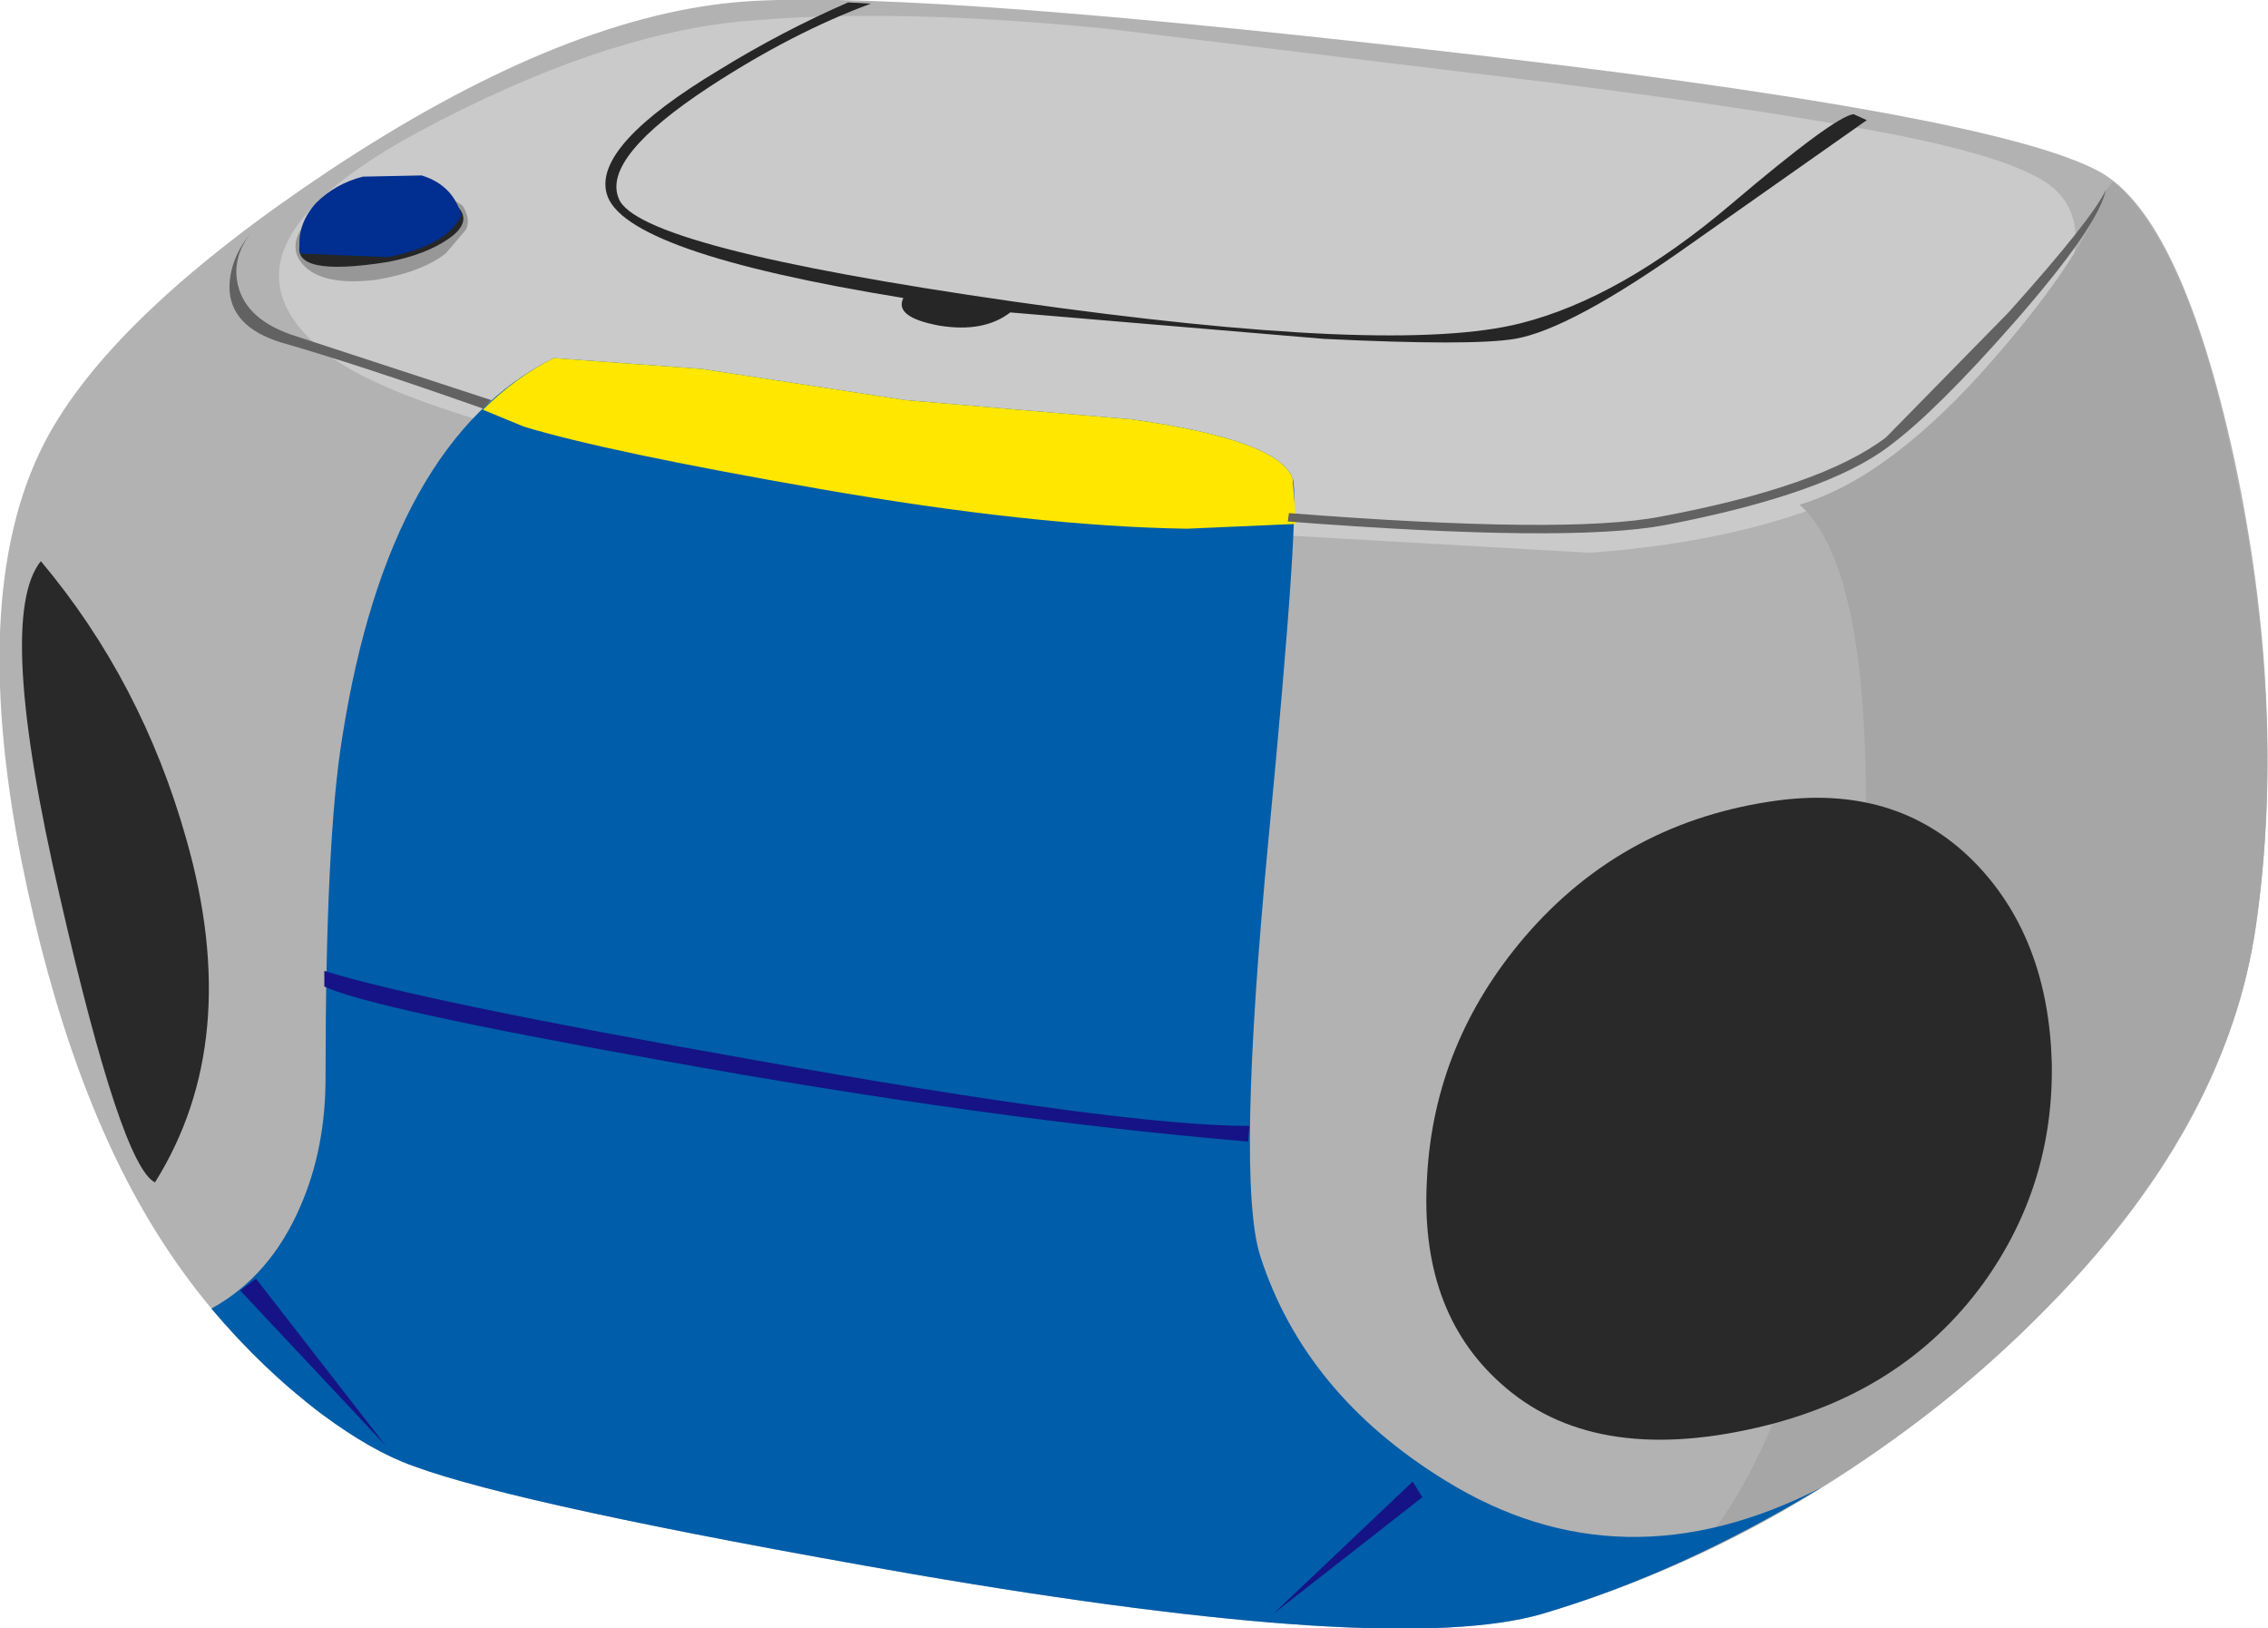
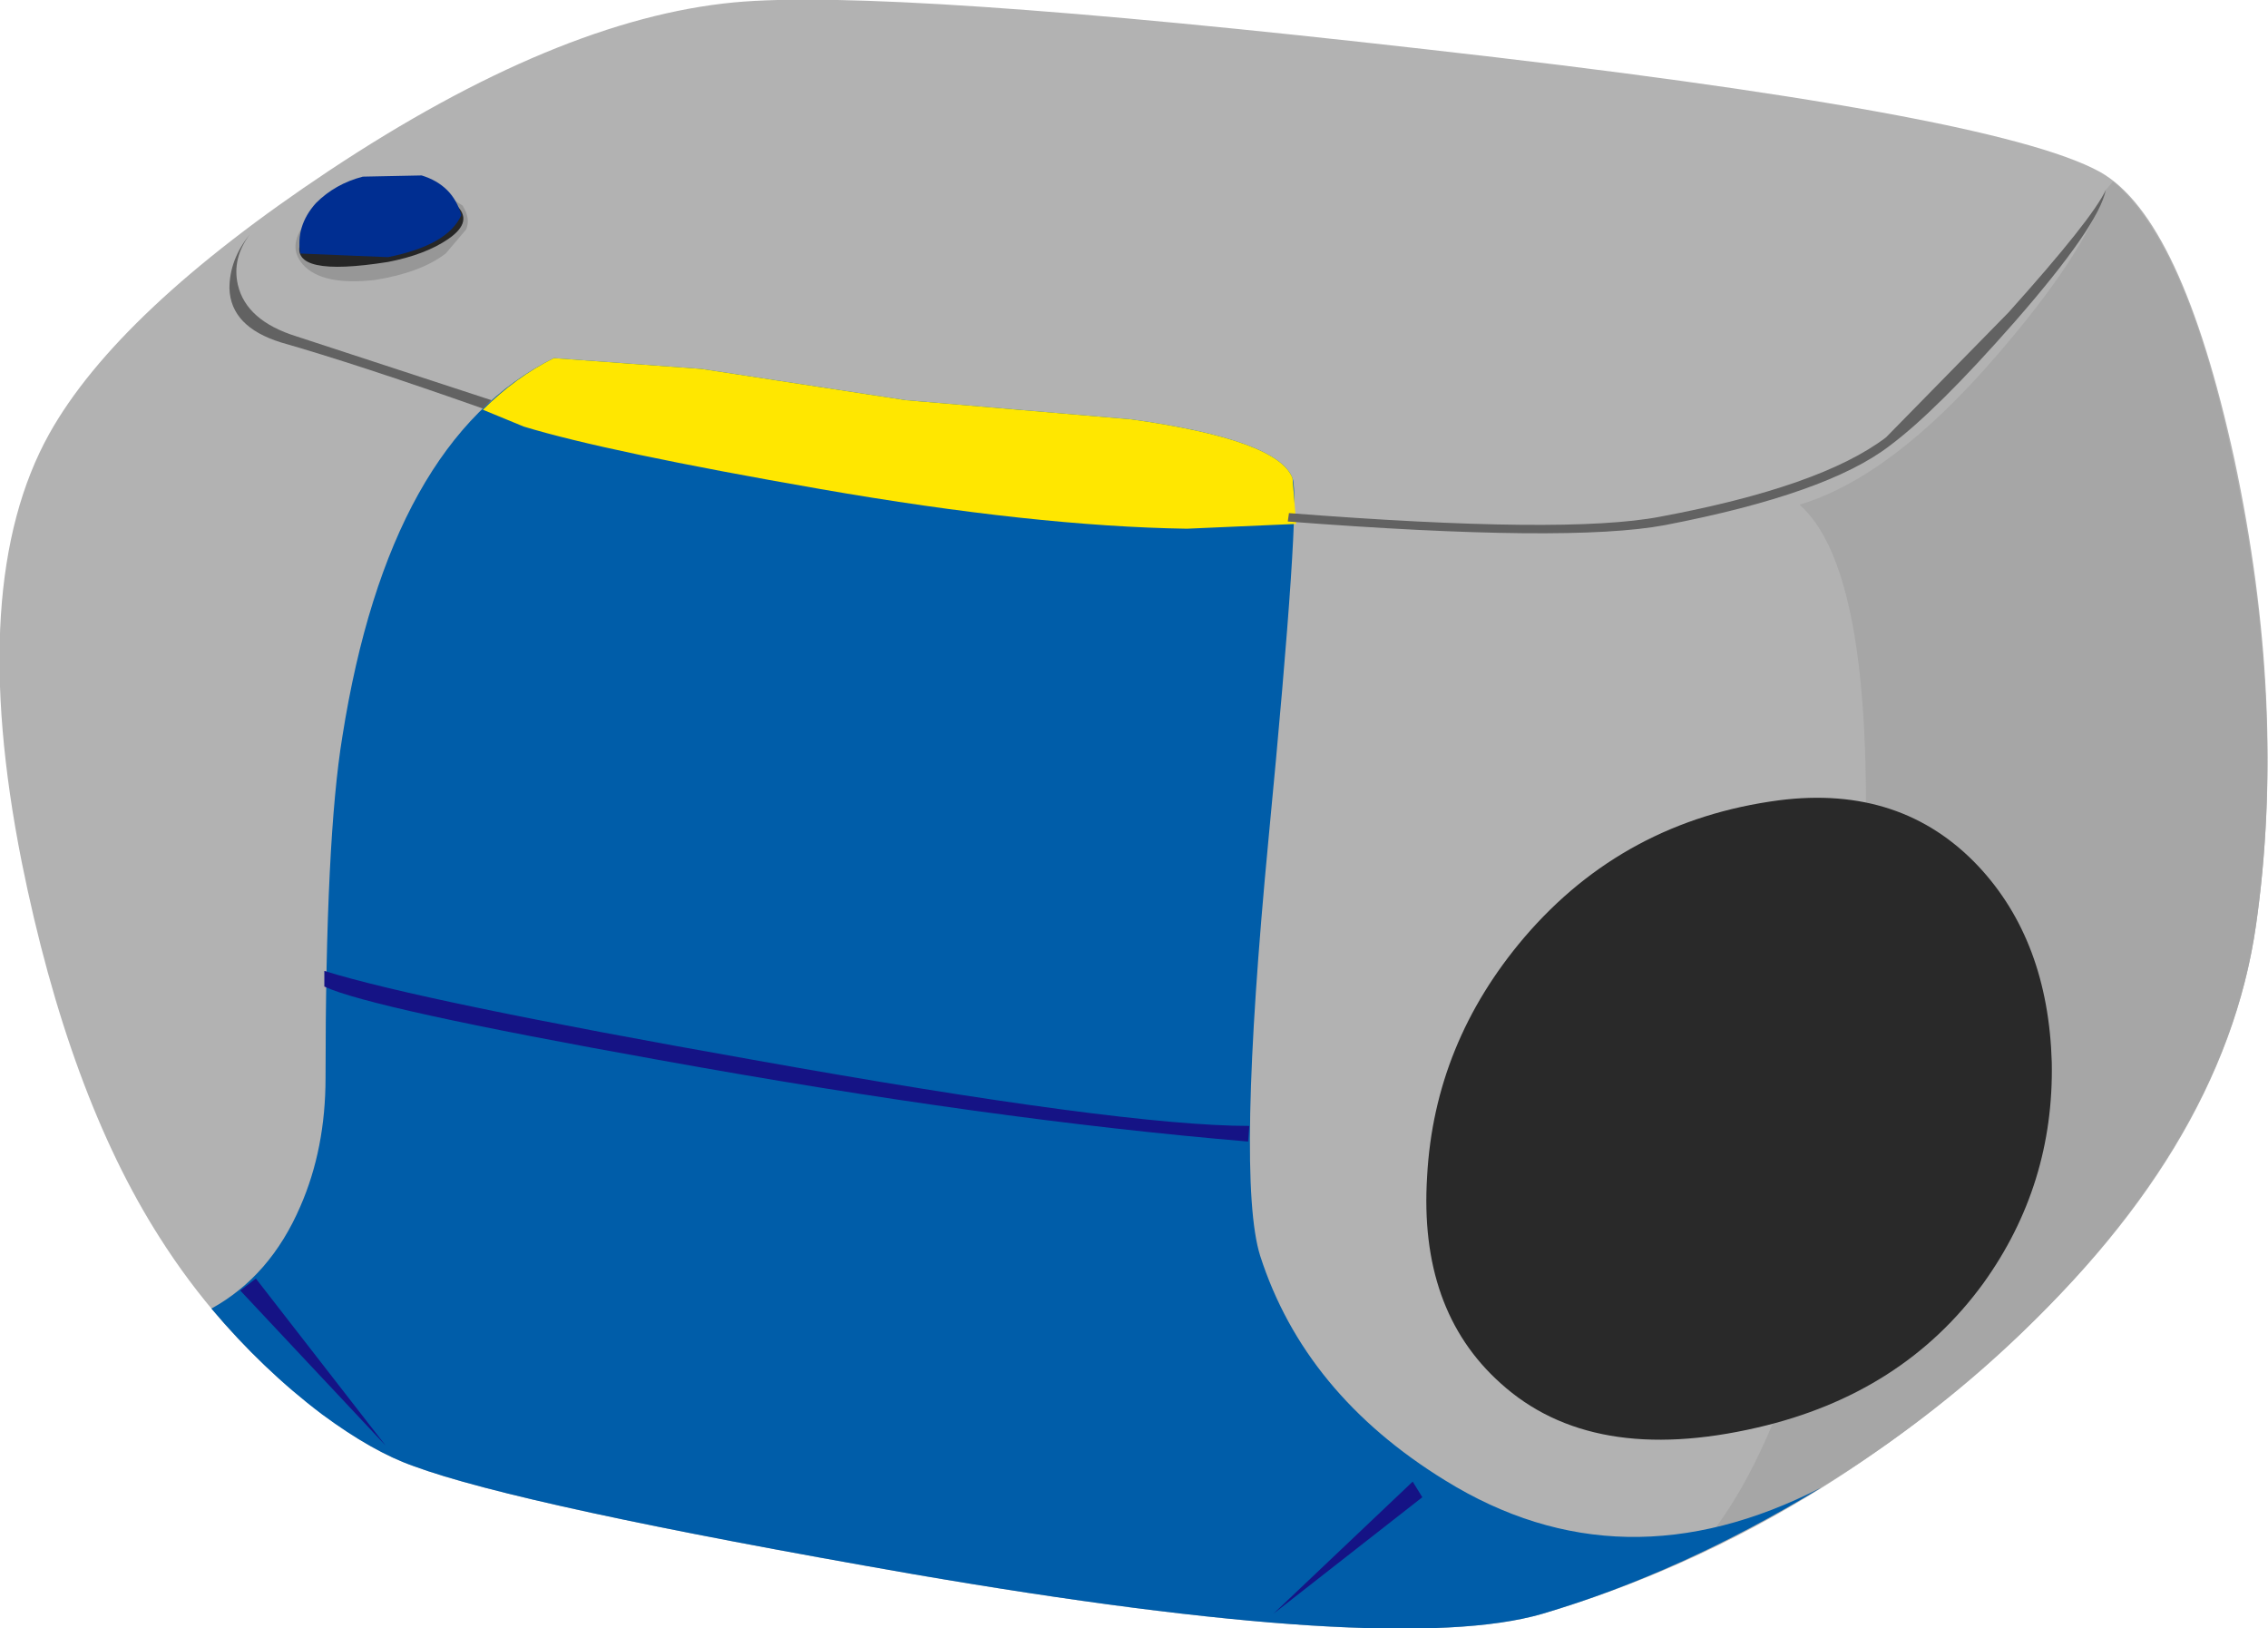
<svg xmlns="http://www.w3.org/2000/svg" height="67.75px" width="94.4px">
  <g transform="matrix(1.0, 0.0, 0.0, 1.0, -266.45, -202.9)">
    <path d="M267.35 238.75 Q265.05 227.15 268.5 220.95 271.35 215.85 280.15 210.0 289.65 203.7 297.0 203.0 303.35 202.4 325.8 204.95 349.4 207.6 353.85 210.05 357.25 211.95 359.45 222.0 361.65 232.3 360.35 241.4 359.0 250.9 349.45 259.4 340.95 267.0 330.65 270.05 324.5 271.85 304.45 268.4 288.1 265.55 283.65 263.9 281.5 263.15 278.75 260.85 275.45 258.1 273.1 254.4 269.3 248.45 267.35 238.75" fill="#b2b2b2" fill-rule="evenodd" stroke="none" />
-     <path d="M279.9 217.5 Q274.8 213.3 283.85 208.4 291.3 204.4 297.2 203.8 303.55 203.2 312.55 204.1 L327.8 205.95 Q338.8 207.25 345.3 208.5 350.6 209.55 351.95 210.75 354.05 212.65 351.2 217.05 346.05 224.95 332.6 225.9 L310.75 224.65 298.45 223.05 Q291.55 221.95 286.45 220.4 281.65 218.95 279.9 217.5" fill="#cacaca" fill-rule="evenodd" stroke="none" />
    <path d="M282.05 214.55 Q279.85 214.8 279.05 213.9 278.4 213.15 279.15 212.2 279.8 211.4 280.7 211.05 L284.9 210.95 285.7 211.45 Q286.05 212.0 285.85 212.45 L285.0 213.45 Q283.95 214.25 282.05 214.55" fill="#979797" fill-rule="evenodd" stroke="none" />
    <path d="M354.4 210.45 Q357.6 213.1 359.55 222.75 361.6 232.7 360.35 241.4 359.2 249.4 352.1 256.85 345.8 263.5 336.9 267.65 342.55 261.45 343.8 244.0 345.05 227.15 341.35 223.9 345.2 222.75 349.55 217.7 353.15 213.55 354.1 210.8 L354.4 210.45" fill="#a6a6a6" fill-rule="evenodd" stroke="none" />
    <path d="M319.25 237.8 Q317.9 251.95 318.9 255.15 320.75 260.9 326.6 264.5 333.95 269.05 342.25 264.8 336.4 268.35 330.65 270.05 324.5 271.85 304.45 268.4 288.1 265.55 283.65 263.9 281.95 263.3 279.85 261.75 277.4 259.9 275.25 257.35 277.7 256.0 278.95 253.1 280.0 250.7 280.0 247.75 280.0 237.8 280.7 233.55 282.65 221.2 289.5 217.8 L295.65 218.25 304.15 219.55 313.55 220.35 Q319.65 221.2 320.25 222.8 320.6 223.75 319.25 237.8" fill="#005da9" fill-rule="evenodd" stroke="none" />
    <path d="M288.25 220.65 L286.55 219.95 Q287.9 218.6 289.5 217.8 L295.65 218.25 304.15 219.55 313.55 220.35 Q319.65 221.2 320.25 222.8 L320.4 224.7 315.85 224.9 Q309.5 224.8 300.6 223.25 291.7 221.7 288.25 220.65" fill="#ffe700" fill-rule="evenodd" stroke="none" />
-     <path d="M268.95 240.25 Q266.25 228.6 268.15 226.25 272.35 231.25 274.2 237.8 276.6 246.2 272.9 252.1 271.5 251.4 268.95 240.25" fill="#292929" fill-rule="evenodd" stroke="none" />
    <path d="M340.5 236.2 Q345.6 235.55 348.8 238.95 351.7 242.05 351.85 247.1 351.95 252.2 349.0 256.3 345.65 260.9 339.6 262.3 332.7 263.9 328.9 260.45 325.5 257.4 325.85 251.85 326.15 246.3 329.9 241.9 334.05 237.05 340.5 236.2" fill="#292929" fill-rule="evenodd" stroke="none" />
    <path d="M293.85 247.0 Q281.85 244.85 279.95 243.95 L279.95 243.3 Q283.95 244.55 297.8 247.0 313.15 249.75 318.45 249.75 L318.4 250.4 Q307.65 249.5 293.85 247.0" fill="#151385" fill-rule="evenodd" stroke="none" />
    <path d="M277.1 256.1 L282.5 263.05 276.45 256.6 277.1 256.1" fill="#151385" fill-rule="evenodd" stroke="none" />
    <path d="M325.25 264.55 L325.65 265.2 319.45 270.05 325.25 264.55" fill="#151385" fill-rule="evenodd" stroke="none" />
    <path d="M282.0 211.7 L283.8 211.15 Q284.9 210.9 285.4 211.4 286.2 212.1 285.1 212.85 284.15 213.5 282.6 213.8 278.5 214.45 278.95 213.0 279.1 212.55 280.05 212.2 L281.5 211.85 282.0 211.7" fill="#262626" fill-rule="evenodd" stroke="none" />
    <path d="M281.55 210.25 L284.0 210.2 Q285.3 210.6 285.65 211.85 285.1 213.1 282.6 213.6 L278.95 213.45 Q278.75 212.3 279.6 211.35 280.4 210.55 281.55 210.25" fill="#002e91" fill-rule="evenodd" stroke="none" />
-     <path d="M308.5 215.9 Q307.4 216.75 305.55 216.45 303.65 216.1 304.05 215.3 292.35 213.4 291.7 210.95 291.15 208.95 296.4 205.8 299.0 204.2 301.75 203.0 L302.7 203.05 Q299.45 204.25 296.0 206.5 291.5 209.45 292.2 211.15 292.95 213.2 308.65 215.45 324.45 217.7 329.75 216.35 333.9 215.3 338.5 211.4 342.8 207.75 343.6 207.65 L344.15 207.9 336.9 213.0 Q331.85 216.6 329.5 217.0 327.7 217.3 321.55 217.0 L308.5 215.9" fill="#262626" fill-rule="evenodd" stroke="none" />
    <path d="M276.0 214.9 Q276.0 213.7 276.85 212.65 276.1 213.65 276.35 214.75 276.7 216.25 278.8 216.9 L286.9 219.55 286.55 219.9 Q281.3 218.05 278.15 217.15 276.05 216.5 276.0 214.9" fill="#626262" fill-rule="evenodd" stroke="none" />
    <path d="M320.1 224.25 Q331.65 225.15 335.55 224.4 342.25 223.15 344.95 221.1 L350.05 215.9 Q353.55 212.0 354.1 210.8 353.8 212.3 350.3 216.3 347.05 220.0 345.1 221.45 342.5 223.45 335.75 224.75 331.75 225.5 320.05 224.6 L320.1 224.25" fill="#626262" fill-rule="evenodd" stroke="none" />
  </g>
</svg>